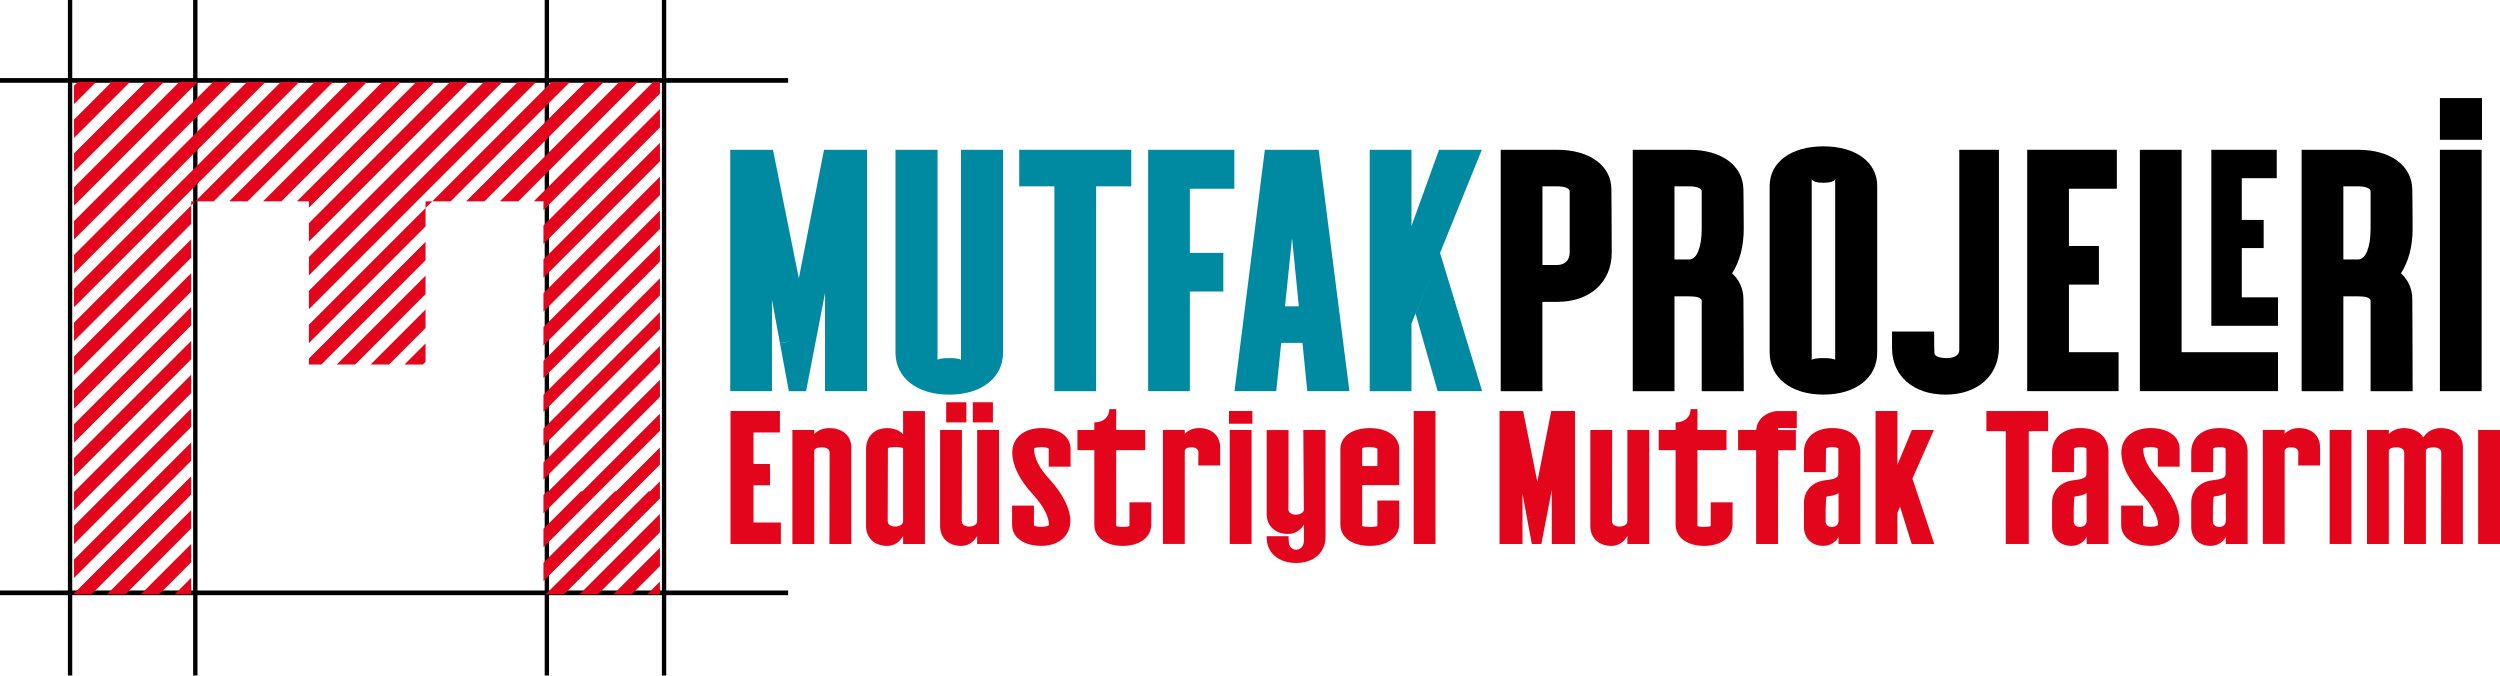
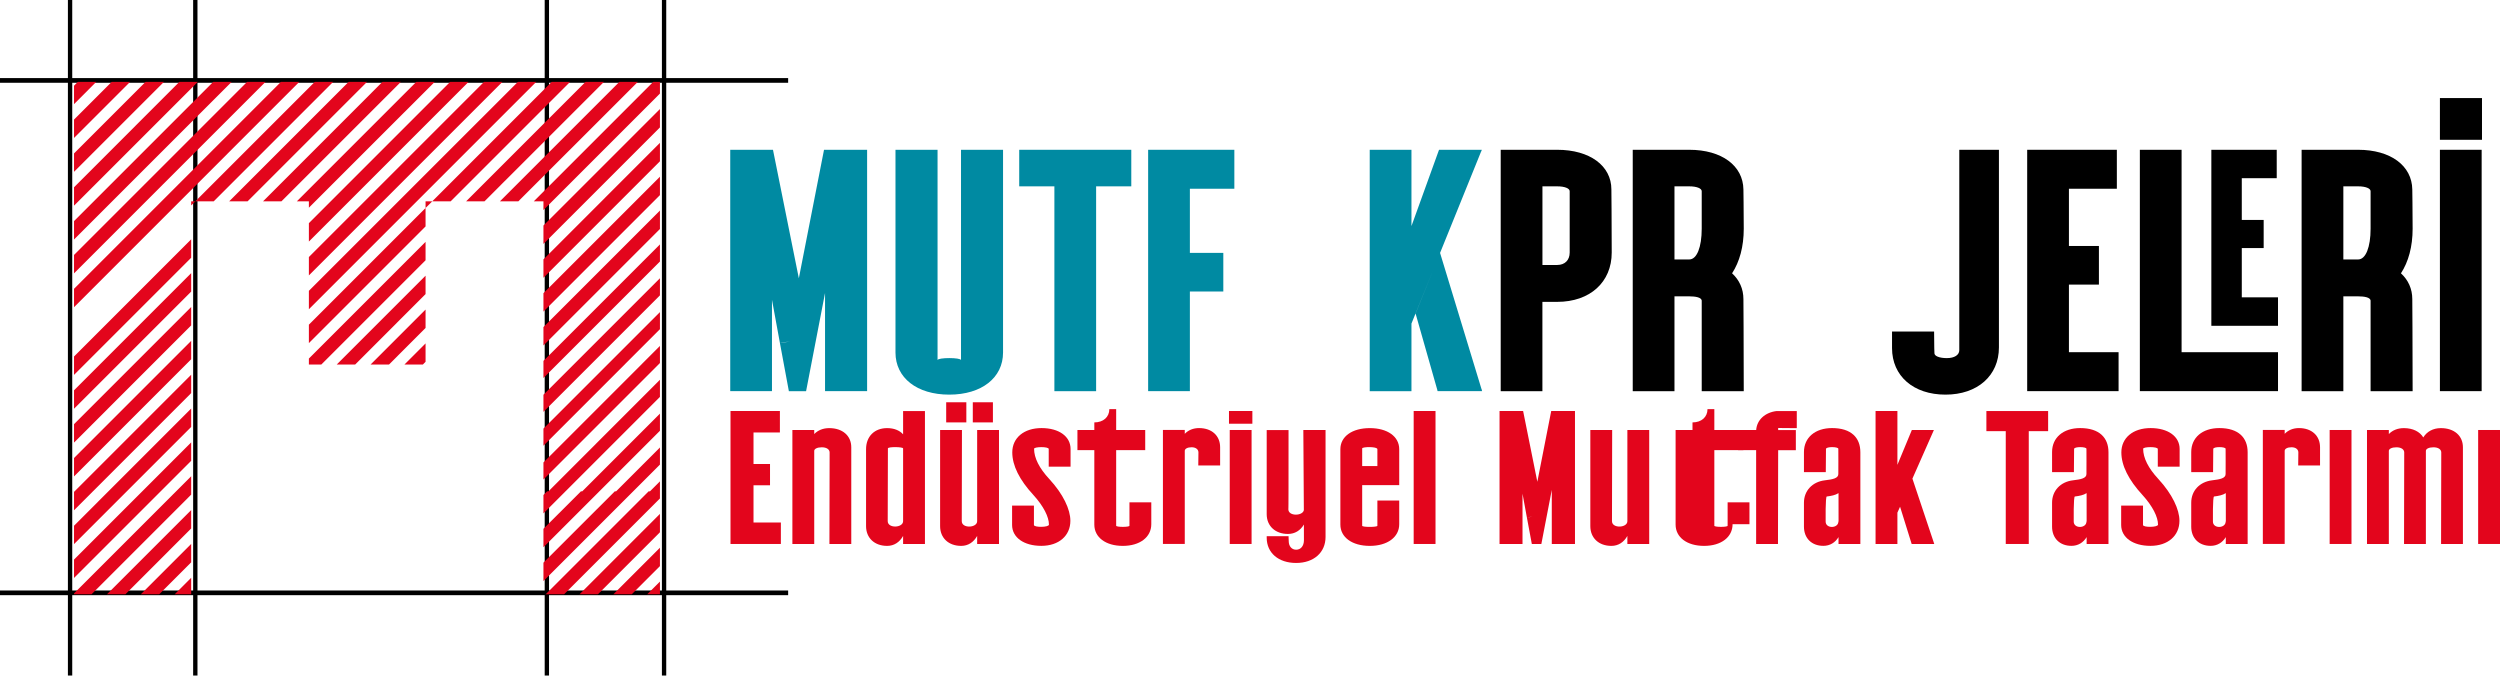
<svg xmlns="http://www.w3.org/2000/svg" version="1.0" id="katman_1" x="0px" y="0px" viewBox="0 0 666.12 180" style="enable-background:new 0 0 666.12 180;" xml:space="preserve">
  <style type="text/css">
	.st0{fill:none;stroke:#000000;stroke-width:1.156;stroke-miterlimit:10;}
	.st1{fill:none;stroke:#000000;stroke-width:1.248;stroke-miterlimit:10;}
	.st2{fill:#E3051C;}
	.st3{fill:#008AA2;}
</style>
  <line class="st0" x1="18.67" y1="0" x2="18.67" y2="180" />
  <line class="st0" x1="52.04" y1="0" x2="52.04" y2="180" />
  <line class="st0" x1="145.71" y1="0" x2="145.71" y2="180" />
  <line class="st1" x1="0" y1="21.43" x2="210" y2="21.43" />
  <line class="st1" x1="0" y1="157.96" x2="210" y2="157.96" />
  <line class="st0" x1="176.94" y1="0" x2="176.94" y2="180" />
  <g>
    <polygon class="st2" points="129.09,53.65 133.5,49.23 133.5,49.23 160.93,21.81 156.02,21.81 124.19,53.65  " />
    <polygon class="st2" points="120.07,53.65 124.49,49.23 124.49,49.23 151.91,21.81 147,21.81 115.17,53.65  " />
    <polygon class="st2" points="82.3,82.4 115.47,49.23 142.89,21.81 137.99,21.81 82.3,77.49  " />
    <polygon class="st2" points="82.3,73.38 106.45,49.23 106.45,49.23 133.87,21.81 128.97,21.81 82.3,68.48  " />
    <polygon class="st2" points="113.39,60.33 113.39,55.42 82.3,86.51 82.3,91.42  " />
    <polygon class="st2" points="82.3,64.36 97.43,49.23 97.43,49.23 124.85,21.81 119.95,21.81 82.3,59.46  " />
    <polygon class="st2" points="113.39,64.44 82.3,95.53 82.3,97.12 85.62,97.12 113.39,69.35  " />
    <polygon class="st2" points="138.11,53.65 138.62,53.13 138.62,53.13 169.95,21.81 165.04,21.81 133.2,53.65  " />
    <polygon class="st2" points="94.64,97.12 113.39,78.36 113.39,73.46 89.73,97.12  " />
    <polygon class="st2" points="98.75,97.12 103.66,97.12 113.39,87.38 113.39,82.48  " />
    <polygon class="st2" points="163.81,130.92 144.8,149.92 144.8,154.83 175.84,123.79 175.84,119.23 164.15,130.92  " />
    <polygon class="st2" points="145.77,130.92 144.8,131.89 144.8,136.79 175.84,105.75 175.84,101.19 146.12,130.92  " />
    <polygon class="st2" points="154.79,130.92 144.8,140.9 144.8,145.81 175.84,114.77 175.84,110.21 155.13,130.92  " />
    <polygon class="st2" points="144.8,127.77 175.84,96.73 175.84,92.17 144.8,123.22  " />
    <polygon class="st2" points="159.32,158.34 175.84,141.82 175.84,136.92 154.42,158.34  " />
    <polygon class="st2" points="172.82,130.92 145.4,158.34 150.31,158.34 175.84,132.81 175.84,128.25 173.17,130.92  " />
    <polygon class="st2" points="168.34,158.34 175.84,150.84 175.84,145.94 163.44,158.34  " />
    <polygon class="st2" points="175.84,158.34 175.84,154.96 172.46,158.34  " />
    <polygon class="st2" points="144.8,118.76 175.84,87.71 175.84,83.16 144.8,114.2  " />
    <polygon class="st2" points="29.77,21.81 19.72,31.86 19.72,36.76 34.67,21.81  " />
    <polygon class="st2" points="50.94,158.34 50.94,153.94 46.55,158.34  " />
    <polygon class="st2" points="20.75,21.81 19.72,22.84 19.72,27.75 25.65,21.81  " />
    <polygon class="st2" points="52.71,21.81 47.8,21.81 19.72,49.9 19.72,54.8 25.29,49.23  " />
    <polygon class="st2" points="38.79,21.81 19.72,40.88 19.72,45.78 43.69,21.81  " />
    <polygon class="st2" points="144.8,109.74 175.84,78.7 175.84,74.14 144.8,105.18  " />
    <polygon class="st2" points="144.8,74.01 175.84,42.97 175.84,38.06 144.8,69.11  " />
    <polygon class="st2" points="144.8,100.72 175.84,69.68 175.84,65.12 144.8,96.16  " />
    <polygon class="st2" points="144.8,92.05 175.84,61.01 175.84,56.1 144.8,87.14  " />
    <polygon class="st2" points="144.8,83.03 175.84,51.99 175.84,47.08 144.8,78.12  " />
    <polygon class="st2" points="113.39,91.5 107.77,97.12 112.68,97.12 113.39,96.4  " />
    <polygon class="st2" points="70.75,21.81 65.84,21.81 56.94,30.71 38.42,49.23 34.06,53.59 19.72,67.93 19.72,72.84 43.32,49.23     " />
    <polygon class="st2" points="144.8,64.99 175.84,33.95 175.84,29.05 144.8,60.09  " />
    <polygon class="st2" points="79.76,21.81 74.86,21.81 56.94,39.73 47.44,49.23 38.57,58.1 19.72,76.95 19.72,81.86 52.34,49.23     " />
    <polygon class="st2" points="56.94,26.6 61.73,21.81 56.82,21.81 19.72,58.91 19.72,63.82 34.3,49.23  " />
    <polygon class="st2" points="50.94,90.82 19.72,122.04 19.72,126.95 50.94,95.72  " />
-     <polygon class="st2" points="50.94,54.74 19.72,85.97 19.72,90.87 50.94,59.65  " />
    <polygon class="st2" points="56.94,48.75 52.04,53.65 56.94,53.65 88.78,21.81 83.88,21.81 56.94,48.75  " />
    <polygon class="st2" points="50.94,81.8 19.72,113.02 19.72,117.93 50.94,86.7  " />
    <polygon class="st2" points="50.94,144.93 37.53,158.34 42.43,158.34 50.94,149.83  " />
    <polygon class="st2" points="50.94,63.76 19.72,94.99 19.72,99.89 50.94,68.67  " />
    <polygon class="st2" points="144.8,53.65 144.8,55.97 175.84,24.93 175.84,21.81 174.06,21.81 142.22,53.65  " />
    <polygon class="st2" points="74.98,53.65 79.4,49.23 106.82,21.81 101.91,21.81 70.08,53.65  " />
    <polygon class="st2" points="50.94,72.78 19.72,104 19.72,108.91 50.94,77.69  " />
    <polygon class="st2" points="79.09,53.65 82.3,53.65 82.3,55.34 88.41,49.23 115.84,21.81 110.93,21.81 83.51,49.23  " />
    <polygon class="st2" points="50.94,117.87 19.72,149.1 19.72,154 50.94,122.78  " />
    <polygon class="st2" points="50.94,108.85 19.72,140.08 19.72,144.98 50.94,113.76  " />
    <polygon class="st2" points="50.94,126.89 19.72,158.11 19.72,158.34 24.4,158.34 50.94,131.79  " />
    <polygon class="st2" points="50.94,135.91 28.51,158.34 33.42,158.34 50.94,140.81  " />
    <polygon class="st2" points="65.96,53.65 70.38,49.23 70.38,49.23 97.8,21.81 92.89,21.81 61.06,53.65  " />
    <polygon class="st2" points="50.94,99.84 19.72,131.06 19.72,135.96 50.94,104.74  " />
    <polygon class="st2" points="113.39,53.65 113.39,55.42 115.17,53.65  " />
    <polygon class="st2" points="50.94,53.65 50.94,54.74 52.04,53.65  " />
  </g>
  <g>
    <path class="st3" d="M210.19,104.22l-2.39-12.86c0.66,0,1.74-0.19,2.72-0.39l-2.72,0.39l-2.11-11.49v24.35h-11.12V39.91h11.39   l6.89,34.24l6.71-34.24h11.48v64.31h-11.21V78.07l-5.05,26.16H210.19z" />
    <path class="st3" d="M267.26,39.91v54.03c0,6.71-5.7,11.21-14.33,11.21c-8.64,0-14.33-4.5-14.33-11.21V39.91h11.21v56.05   c0-0.73,6.25-0.73,6.25,0V39.91H267.26z" />
    <path class="st3" d="M280.94,104.22V49.65h-9.37v-9.74h29.86v9.74h-9.37v54.58H280.94z" />
    <path class="st3" d="M317.04,104.22h-11.12V39.91h22.97v10.38h-11.85v17.09h8.91v10.29h-8.91V104.22z" />
-     <path class="st3" d="M337.03,39.91h14.33l8.13,63.9c0.07,0.09,0.05,0.25,0.05,0.41h-11.21l-1.29-12.86h-5.66l-1.28,12.4   c0.02,0-0.03,0.33-0.05,0.46h-11.12c0-0.16-0.01-0.32,0.05-0.41l7.98-63.45C336.97,40.37,337.02,40.02,337.03,39.91z M344.26,63.46   l-1.87,18.16h3.68L344.26,63.46z" />
    <path class="st3" d="M383.43,39.91h11.39c0,0-0.11,0.46-0.18,0.46l-18.56,45.85v18.01h-11.12V39.91h11.12v20.33l7.18-19.87   C383.26,40.37,383.4,39.98,383.43,39.91z M377.18,83.55l6.52-16.17l11.07,36.38h0.05v0.16c0.04,0.12,0.09,0.3,0.09,0.3h-11.85   c-0.01-0.01-0.09-0.13-0.09-0.32L377.18,83.55z" />
    <path d="M399.86,104.22V39.91h15.07c8.64,0,14.42,4.23,14.42,10.57c0,0,0.09,8.27,0.09,16.81c0,7.9-5.79,13.14-14.52,13.14h-3.95   v23.8H399.86z M414.93,70.6c2.02,0,3.31-1.29,3.31-3.31V50.94c0-0.73-1.29-1.29-3.31-1.29h-3.95V70.6H414.93z" />
    <path d="M453.42,104.22V80.15c0-0.93-1.72-1.19-3.31-1.19h-3.95v25.27h-11.12V39.91h15.07c8.64,0,14.33,4.23,14.42,10.57   c0,0,0.09,5.79,0.09,10.47c0,4.76-1.12,8.82-3.11,11.87c1.93,1.78,3.02,4.13,3.02,6.88c0,0,0.09,11.79,0.09,24.53H453.42z    M453.42,60.95V50.94c0-0.73-1.29-1.29-3.31-1.29h-3.95v19.48h3.95C452.14,69.13,453.42,65.82,453.42,60.95z" />
-     <path d="M485.85,105.14c-8.64,0-14.33-4.5-14.33-11.21V49.56c0-6.34,5.7-10.57,14.33-10.57c8.64,0,14.33,4.23,14.33,10.57v44.38   C500.19,100.64,494.49,105.14,485.85,105.14z M488.98,47.63c0,1.43-6.25,1.44-6.25,0v48.33c0-0.73,6.25-0.73,6.25,0V47.63z" />
    <path d="M532.61,39.91v52.65c0,7.53-5.7,12.59-14.24,12.59s-14.24-4.96-14.24-12.4v-4.41h11.21c0,3.95,0.09,5.79,0.09,5.79   c0,0.73,1.29,1.29,3.31,1.29s3.31-0.83,3.31-2.11V39.91H532.61z" />
    <path d="M564.49,104.22h-24.35V39.91h23.89v10.38h-12.77v15.25h7.99v10.29h-7.99v18.01h13.23V104.22z" />
    <path d="M581.28,93.84h25.69v10.38h-36.81V39.91h11.12V93.84z M606.97,79.24v7.57h-17.76v-46.9h17.42v7.57h-9.31V58.6h5.83v7.5   h-5.83v13.13H606.97z" />
    <path d="M631.64,104.22V80.15c0-0.93-1.72-1.19-3.31-1.19h-3.95v25.27h-11.12V39.91h15.07c8.64,0,14.33,4.23,14.42,10.57   c0,0,0.09,5.79,0.09,10.47c0,4.76-1.12,8.82-3.11,11.87c1.93,1.78,3.02,4.13,3.02,6.88c0,0,0.09,11.79,0.09,24.53H631.64z    M631.64,60.95V50.94c0-0.73-1.29-1.29-3.31-1.29h-3.95v19.48h3.95C630.36,69.13,631.64,65.82,631.64,60.95z" />
    <path d="M650.11,26.13h11.21v11.12h-11.21V26.13z M650.11,104.22V39.91h11.12v64.31H650.11z" />
  </g>
  <g>
    <path class="st2" d="M208.05,144.94h-13.41v-35.43h13.16v5.72h-7.03v8.4h4.4v5.67h-4.4v9.92h7.29V144.94z" />
    <path class="st2" d="M221,144.79c0.02-2.22,0.05-17.35,0.05-24.24c0-0.81-0.81-1.37-2.08-1.37c-1.21,0-2.02,0.41-2.02,0.96v24.8   h-5.82v-30.37h5.82v1.08c0.98-1.01,2.35-1.58,4-1.58c3.54,0,5.87,2.02,5.87,5.11v25.76H221V144.79z" />
    <path class="st2" d="M240.63,144.94v-2.14c-0.93,1.67-2.41,2.65-4.25,2.65c-3.39,0-5.62-2.13-5.62-5.26v-20.5   c0-3.39,2.23-5.62,5.62-5.62c1.82,0,3.3,0.6,4.25,1.65v-6.2h5.82v35.43H240.63z M240.63,119.48c0-0.43-4.05-0.49-4.05,0   c0,5.82-0.05,13.56-0.05,19.38c0,2,4.1,1.82,4.1,0L240.63,119.48L240.63,119.48z" />
    <path class="st2" d="M260.36,142.8c-0.93,1.67-2.41,2.65-4.25,2.65c-3.39,0-5.62-2.13-5.62-5.26v-25.61h5.82l-0.05,24.29   c0,2,4.1,1.82,4.1,0v-24.29h5.82v30.37h-5.82V142.8z M252.11,107.18h5.37v5.36h-5.37V107.18z M259.2,107.18h5.36v5.36h-5.36V107.18   z" />
    <path class="st2" d="M275.49,139.88c0,0.69,4,0.66,4-0.1c0-2.02-1.42-4.91-4.15-7.9c-3.7-4-5.62-7.84-5.62-11.34   c0-3.9,3.14-6.48,7.79-6.48c4.66,0,7.74,2.23,7.74,5.57v4.71h-5.82v-4.71c0-0.67-3.9-0.63-3.9-0.05c0,2.43,1.37,5.16,4.05,8.05   c3.7,4,5.62,8.1,5.62,11.13c0,4-3.09,6.68-7.74,6.68c-4.66,0-7.79-2.23-7.79-5.57v-5.16h5.82V139.88z" />
    <path class="st2" d="M306.76,139.68c0,3.44-3.04,5.77-7.59,5.77c-4.56,0-7.59-2.28-7.59-5.67v-19.84h-4.5v-5.36h4.5v-2.03   c2.38,0,4-1.42,4-3.54h1.82v5.57h7.74v5.36h-7.74v20.14c0,0.4,3.54,0.4,3.54,0v-6.23h5.82V139.68z" />
    <path class="st2" d="M319.32,120.54c0-0.81-0.71-1.37-1.82-1.37s-1.82,0.41-1.82,0.96v24.8h-5.82v-30.37h5.82v1.03   c0.94-0.98,2.25-1.53,3.8-1.53c3.39,0,5.62,2.02,5.62,5.11v4.86h-5.82C319.27,124.04,319.32,121.61,319.32,120.54z" />
    <path class="st2" d="M327.46,109.51h6.23v3.39h-6.23V109.51z M327.66,114.57h5.82v30.37h-5.82V114.57z" />
    <path class="st2" d="M347.27,114.57h5.92v28.5c0,4.15-3.14,6.93-7.84,6.93s-7.84-2.68-7.84-6.73v-0.4h5.82l0.05,1.32   c0,1.37,0.81,2.28,1.97,2.28c1.26,0,2.08-1.01,2.08-2.53c0-1.2,0-2.62-0.01-4.18c-0.94,1.59-2.41,2.51-4.24,2.51   c-3.39,0-5.67-2.13-5.67-5.26v-22.42h5.82c0,12.8,0,21.26-0.05,21.1c0,1.93,3.82,1.82,4.13,0.24   C347.36,126.96,347.27,116.58,347.27,114.57z" />
    <path class="st2" d="M372.82,139.68c0,3.44-3.14,5.77-7.84,5.77s-7.84-2.28-7.84-5.67v-20.09c0-3.39,3.14-5.62,7.84-5.62   s7.84,2.23,7.84,5.62v9.57h-9.87v10.83c0,0.4,4.05,0.4,4.05,0v-6.73h5.82L372.82,139.68L372.82,139.68z M367,119.68   c0-0.73-4.05-0.66-4.05-0.2v4.71H367V119.68z" />
    <path class="st2" d="M376.67,144.94v-35.43h5.82v35.43H376.67z" />
    <path class="st2" d="M408.15,144.94l-1.32-7.08c0.37,0,0.96-0.1,1.5-0.22l-1.5,0.22l-1.16-6.33v13.41h-6.12v-35.43h6.28l3.79,18.86   l3.7-18.86h6.33v35.43h-6.18v-14.41l-2.78,14.41H408.15z" />
    <path class="st2" d="M433.61,142.8c-0.93,1.67-2.41,2.65-4.25,2.65c-3.39,0-5.62-2.13-5.62-5.26v-25.61h5.82l-0.05,24.29   c0,2,4.1,1.82,4.1,0v-24.29h5.82v30.37h-5.82V142.8z" />
-     <path class="st2" d="M461.64,139.68c0,3.44-3.04,5.77-7.59,5.77c-4.56,0-7.59-2.28-7.59-5.67v-19.84h-4.5v-5.36h4.5v-2.03   c2.38,0,4-1.42,4-3.54h1.82v5.57h7.74v5.36h-7.74v20.14c0,0.4,3.54,0.4,3.54,0v-6.23h5.82V139.68z" />
+     <path class="st2" d="M461.64,139.68c0,3.44-3.04,5.77-7.59,5.77c-4.56,0-7.59-2.28-7.59-5.67v-19.84v-5.36h4.5v-2.03   c2.38,0,4-1.42,4-3.54h1.82v5.57h7.74v5.36h-7.74v20.14c0,0.4,3.54,0.4,3.54,0v-6.23h5.82V139.68z" />
    <path class="st2" d="M467.92,119.94h-4.81v-5.36h4.82c0.19-2.68,2.32-4.68,5.45-5.06h5.37v4.56c-3.34,0-4.7-0.05-4.96-0.05   c0,0.18,0,0.37,0,0.56h4.71v5.36h-4.71c-0.01,10.36-0.05,25-0.05,25h-5.82V119.94z" />
    <path class="st2" d="M480.66,120.44c0-3.85,2.99-6.38,7.49-6.38c5.11,0,7.54,2.58,7.54,6.43v24.45h-5.82c0-0.62,0-1.23,0-1.83   c-0.88,1.47-2.3,2.33-4.05,2.33c-3.09,0-5.16-2.02-5.16-5.11v-6.38c0-3.19,2.23-5.57,5.57-5.97c2.18-0.25,3.59-0.56,3.59-1.67   c0.05,0-0.02-6.73,0-6.73c0-0.57-3.29-0.63-3.29,0.05c0,1.87-0.05,6.17-0.05,6.17h-5.82V120.44z M486.74,132.29   c-0.39,0-0.3,6.68-0.3,6.68c0,1.97,3.39,1.85,3.39,0h0.05c0-2.78-0.01-5.32-0.01-7.58C489.03,131.93,487.97,132.14,486.74,132.29z" />
    <path class="st2" d="M515.17,114.83l-5.61,12.7l5.75,17.2c0.04,0.06,0.07,0.21,0.07,0.21h-6.02l-3.09-9.92l-0.71,1.57v8.35h-5.82   v-35.43h5.82v14.35l3.85-9.29h5.87C515.27,114.57,515.19,114.82,515.17,114.83z" />
    <path class="st2" d="M534.43,144.94v-30.06h-5.16v-5.36h16.45v5.36h-5.16v30.06H534.43z" />
    <path class="st2" d="M546.77,120.44c0-3.85,2.99-6.38,7.49-6.38c5.11,0,7.54,2.58,7.54,6.43v24.45h-5.82c0-0.62,0-1.23,0-1.83   c-0.88,1.47-2.3,2.33-4.05,2.33c-3.09,0-5.16-2.02-5.16-5.11v-6.38c0-3.19,2.23-5.57,5.57-5.97c2.18-0.25,3.59-0.56,3.59-1.67   c0.05,0-0.02-6.73,0-6.73c0-0.57-3.29-0.63-3.29,0.05c0,1.87-0.05,6.17-0.05,6.17h-5.82V120.44z M552.84,132.29   c-0.39,0-0.3,6.68-0.3,6.68c0,1.97,3.39,1.85,3.39,0h0.05c0-2.78-0.01-5.32-0.01-7.58C555.14,131.93,554.07,132.14,552.84,132.29z" />
    <path class="st2" d="M571,139.88c0,0.69,4,0.66,4-0.1c0-2.02-1.42-4.91-4.15-7.9c-3.69-4-5.62-7.84-5.62-11.34   c0-3.9,3.14-6.48,7.79-6.48c4.66,0,7.74,2.23,7.74,5.57v4.71h-5.82v-4.71c0-0.67-3.9-0.63-3.9-0.05c0,2.43,1.37,5.16,4.05,8.05   c3.69,4,5.62,8.1,5.62,11.13c0,4-3.09,6.68-7.74,6.68s-7.79-2.23-7.79-5.57v-5.16H571V139.88z" />
    <path class="st2" d="M583.85,120.44c0-3.85,2.99-6.38,7.49-6.38c5.11,0,7.54,2.58,7.54,6.43v24.45h-5.82c0-0.62,0-1.23,0-1.83   c-0.88,1.47-2.3,2.33-4.05,2.33c-3.09,0-5.16-2.02-5.16-5.11v-6.38c0-3.19,2.23-5.57,5.57-5.97c2.18-0.25,3.59-0.56,3.59-1.67   c0.05,0-0.02-6.73,0-6.73c0-0.57-3.29-0.63-3.29,0.05c0,1.87-0.05,6.17-0.05,6.17h-5.82V120.44z M589.93,132.29   c-0.39,0-0.3,6.68-0.3,6.68c0,1.97,3.39,1.85,3.39,0h0.05c0-2.78-0.01-5.32-0.01-7.58C592.22,131.93,591.16,132.14,589.93,132.29z" />
    <path class="st2" d="M612.39,120.54c0-0.81-0.71-1.37-1.82-1.37s-1.82,0.41-1.82,0.96v24.8h-5.82v-30.37h5.82v1.03   c0.94-0.98,2.25-1.53,3.8-1.53c3.39,0,5.62,2.02,5.62,5.11v4.86h-5.82C612.34,124.04,612.39,121.61,612.39,120.54z" />
    <path class="st2" d="M620.73,114.57h5.82v30.37h-5.82V114.57z" />
    <path class="st2" d="M650.42,144.79c0.02-2.22,0.05-17.35,0.05-24.24c0-0.81-0.81-1.37-2.08-1.37c-1.21,0-2.02,0.41-2.02,0.96v24.8   h-5.82v-0.15c0.02-2.22,0.05-17.35,0.05-24.24c0-0.81-0.81-1.37-2.08-1.37c-1.21,0-2.02,0.41-2.02,0.96v24.8h-5.82v-30.37h5.82   v1.08c0.98-1.01,2.35-1.58,4-1.58c2.4,0,4.24,0.93,5.18,2.48c0.96-1.56,2.6-2.48,4.69-2.48c3.54,0,5.87,2.02,5.87,5.11v25.76h-5.82   V144.79z" />
    <path class="st2" d="M660.3,114.57h5.82v30.37h-5.82V114.57z" />
  </g>
</svg>